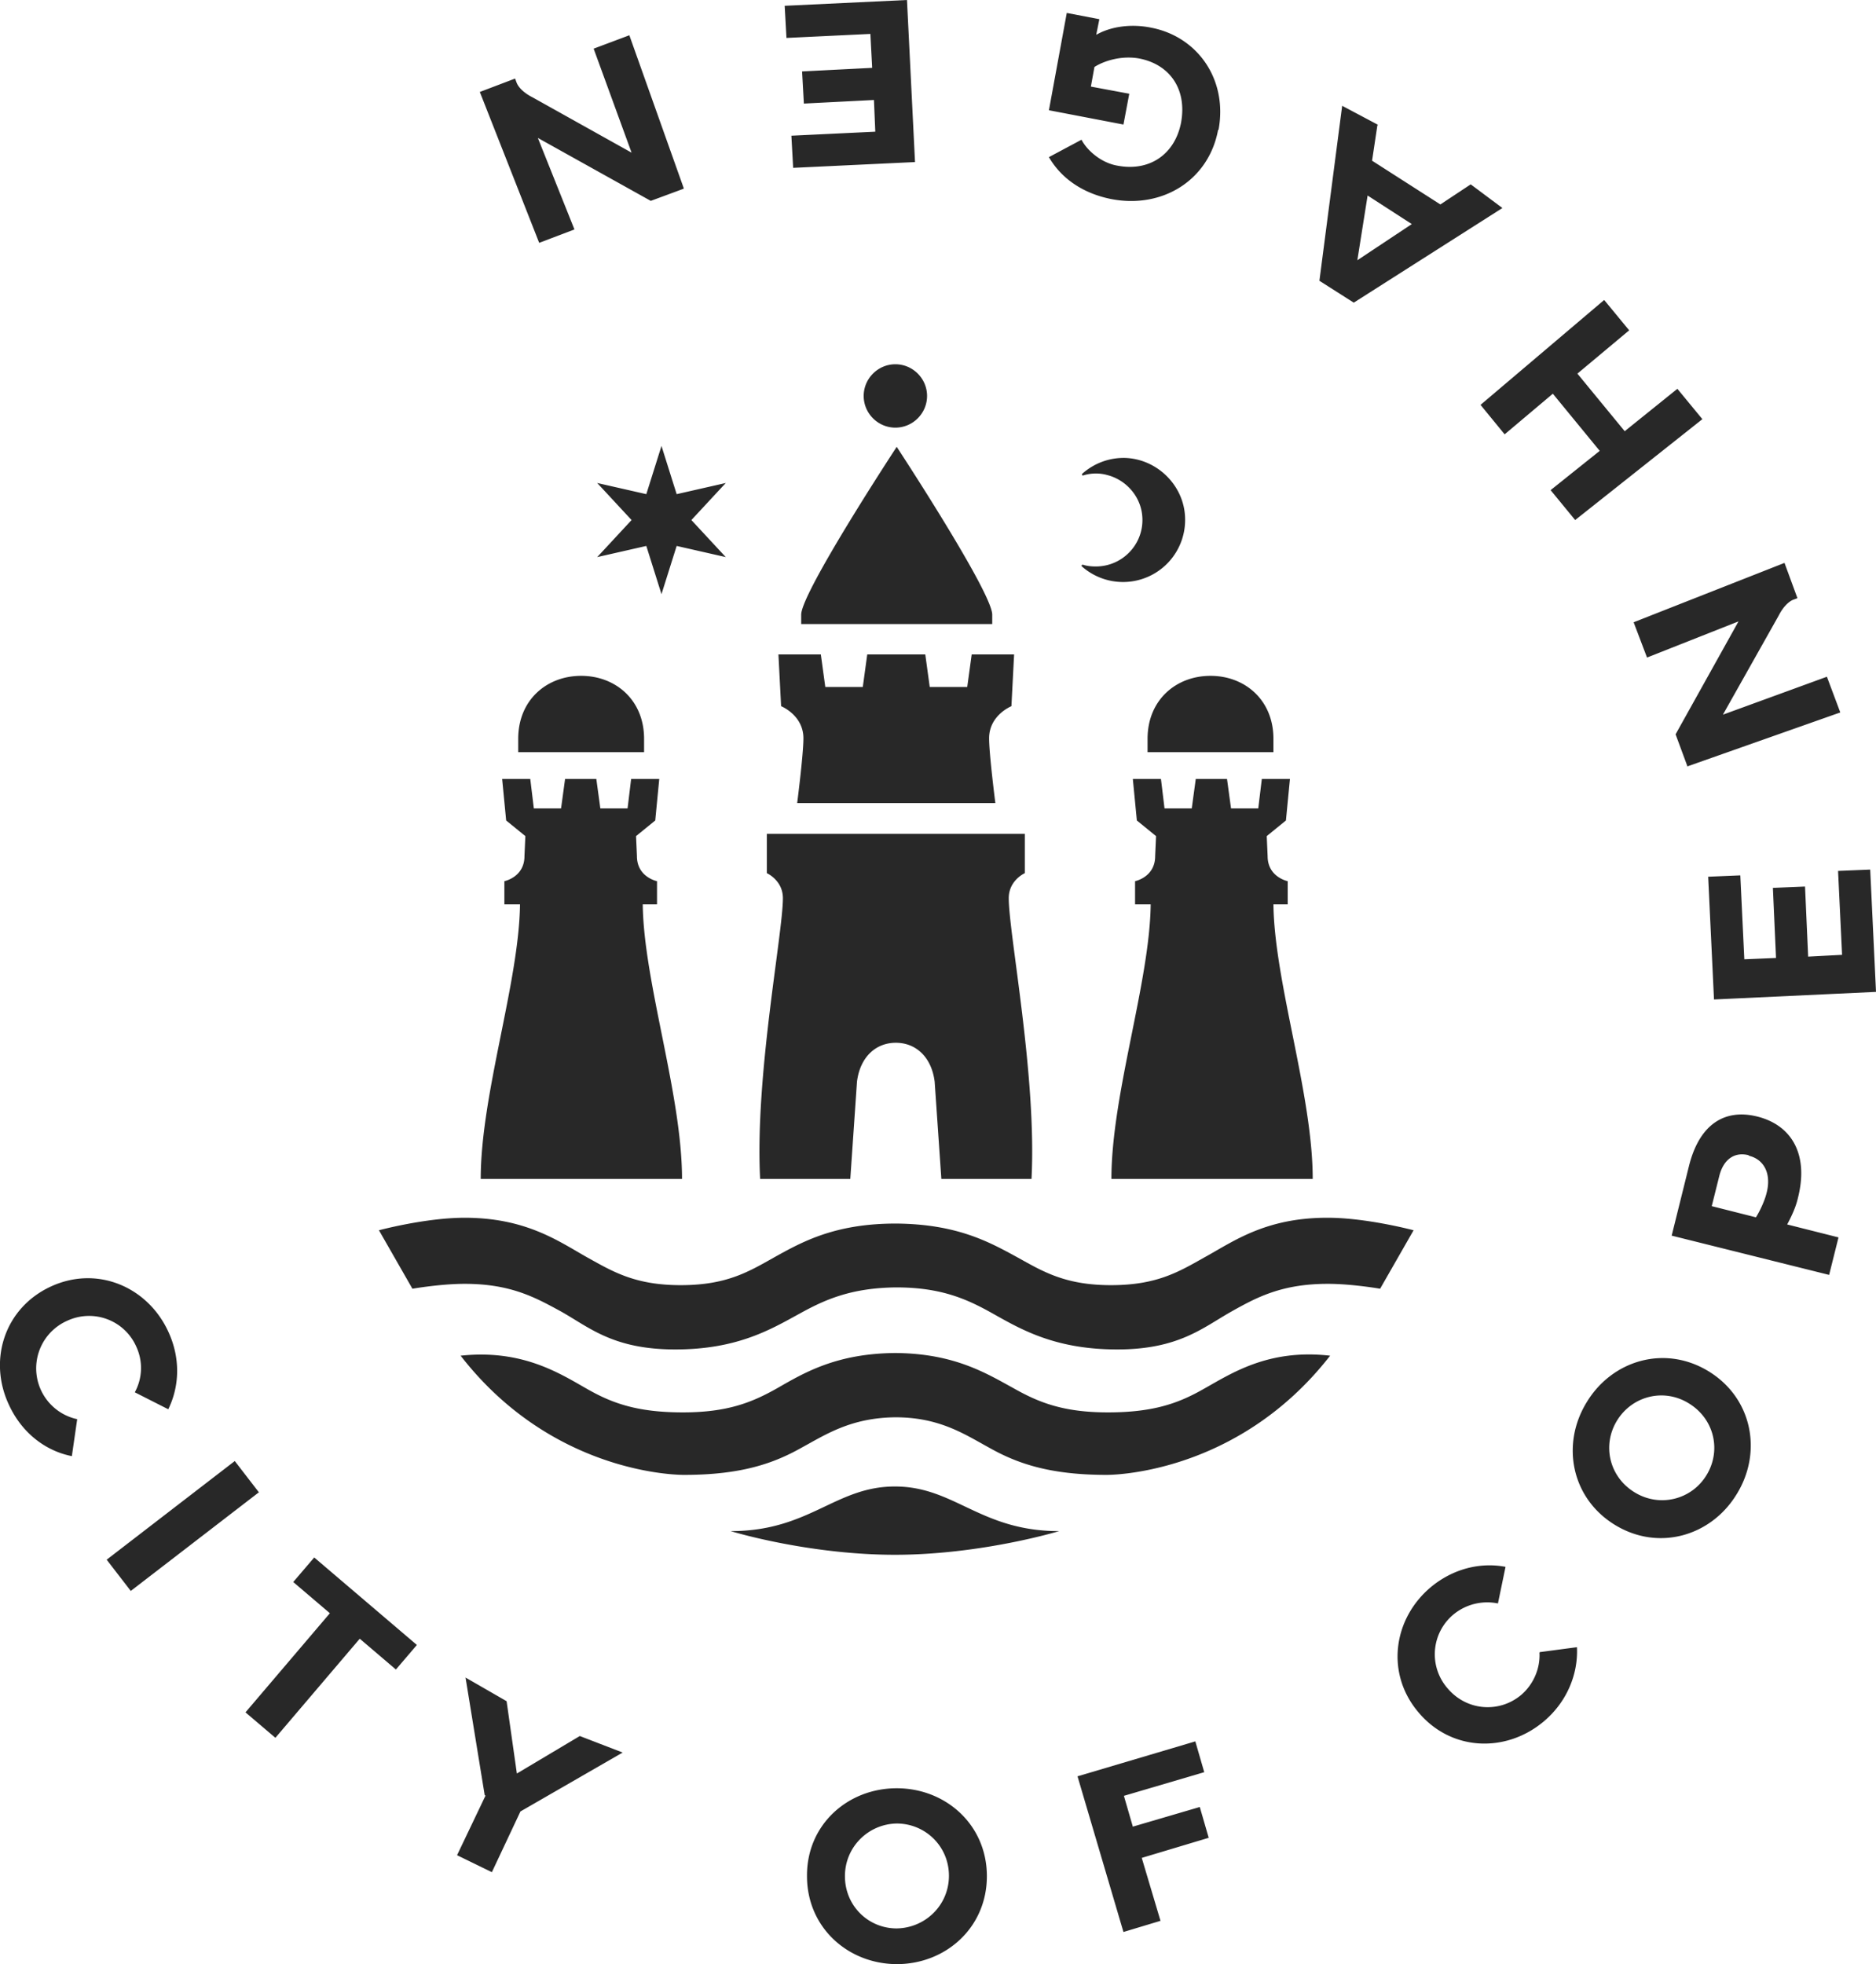
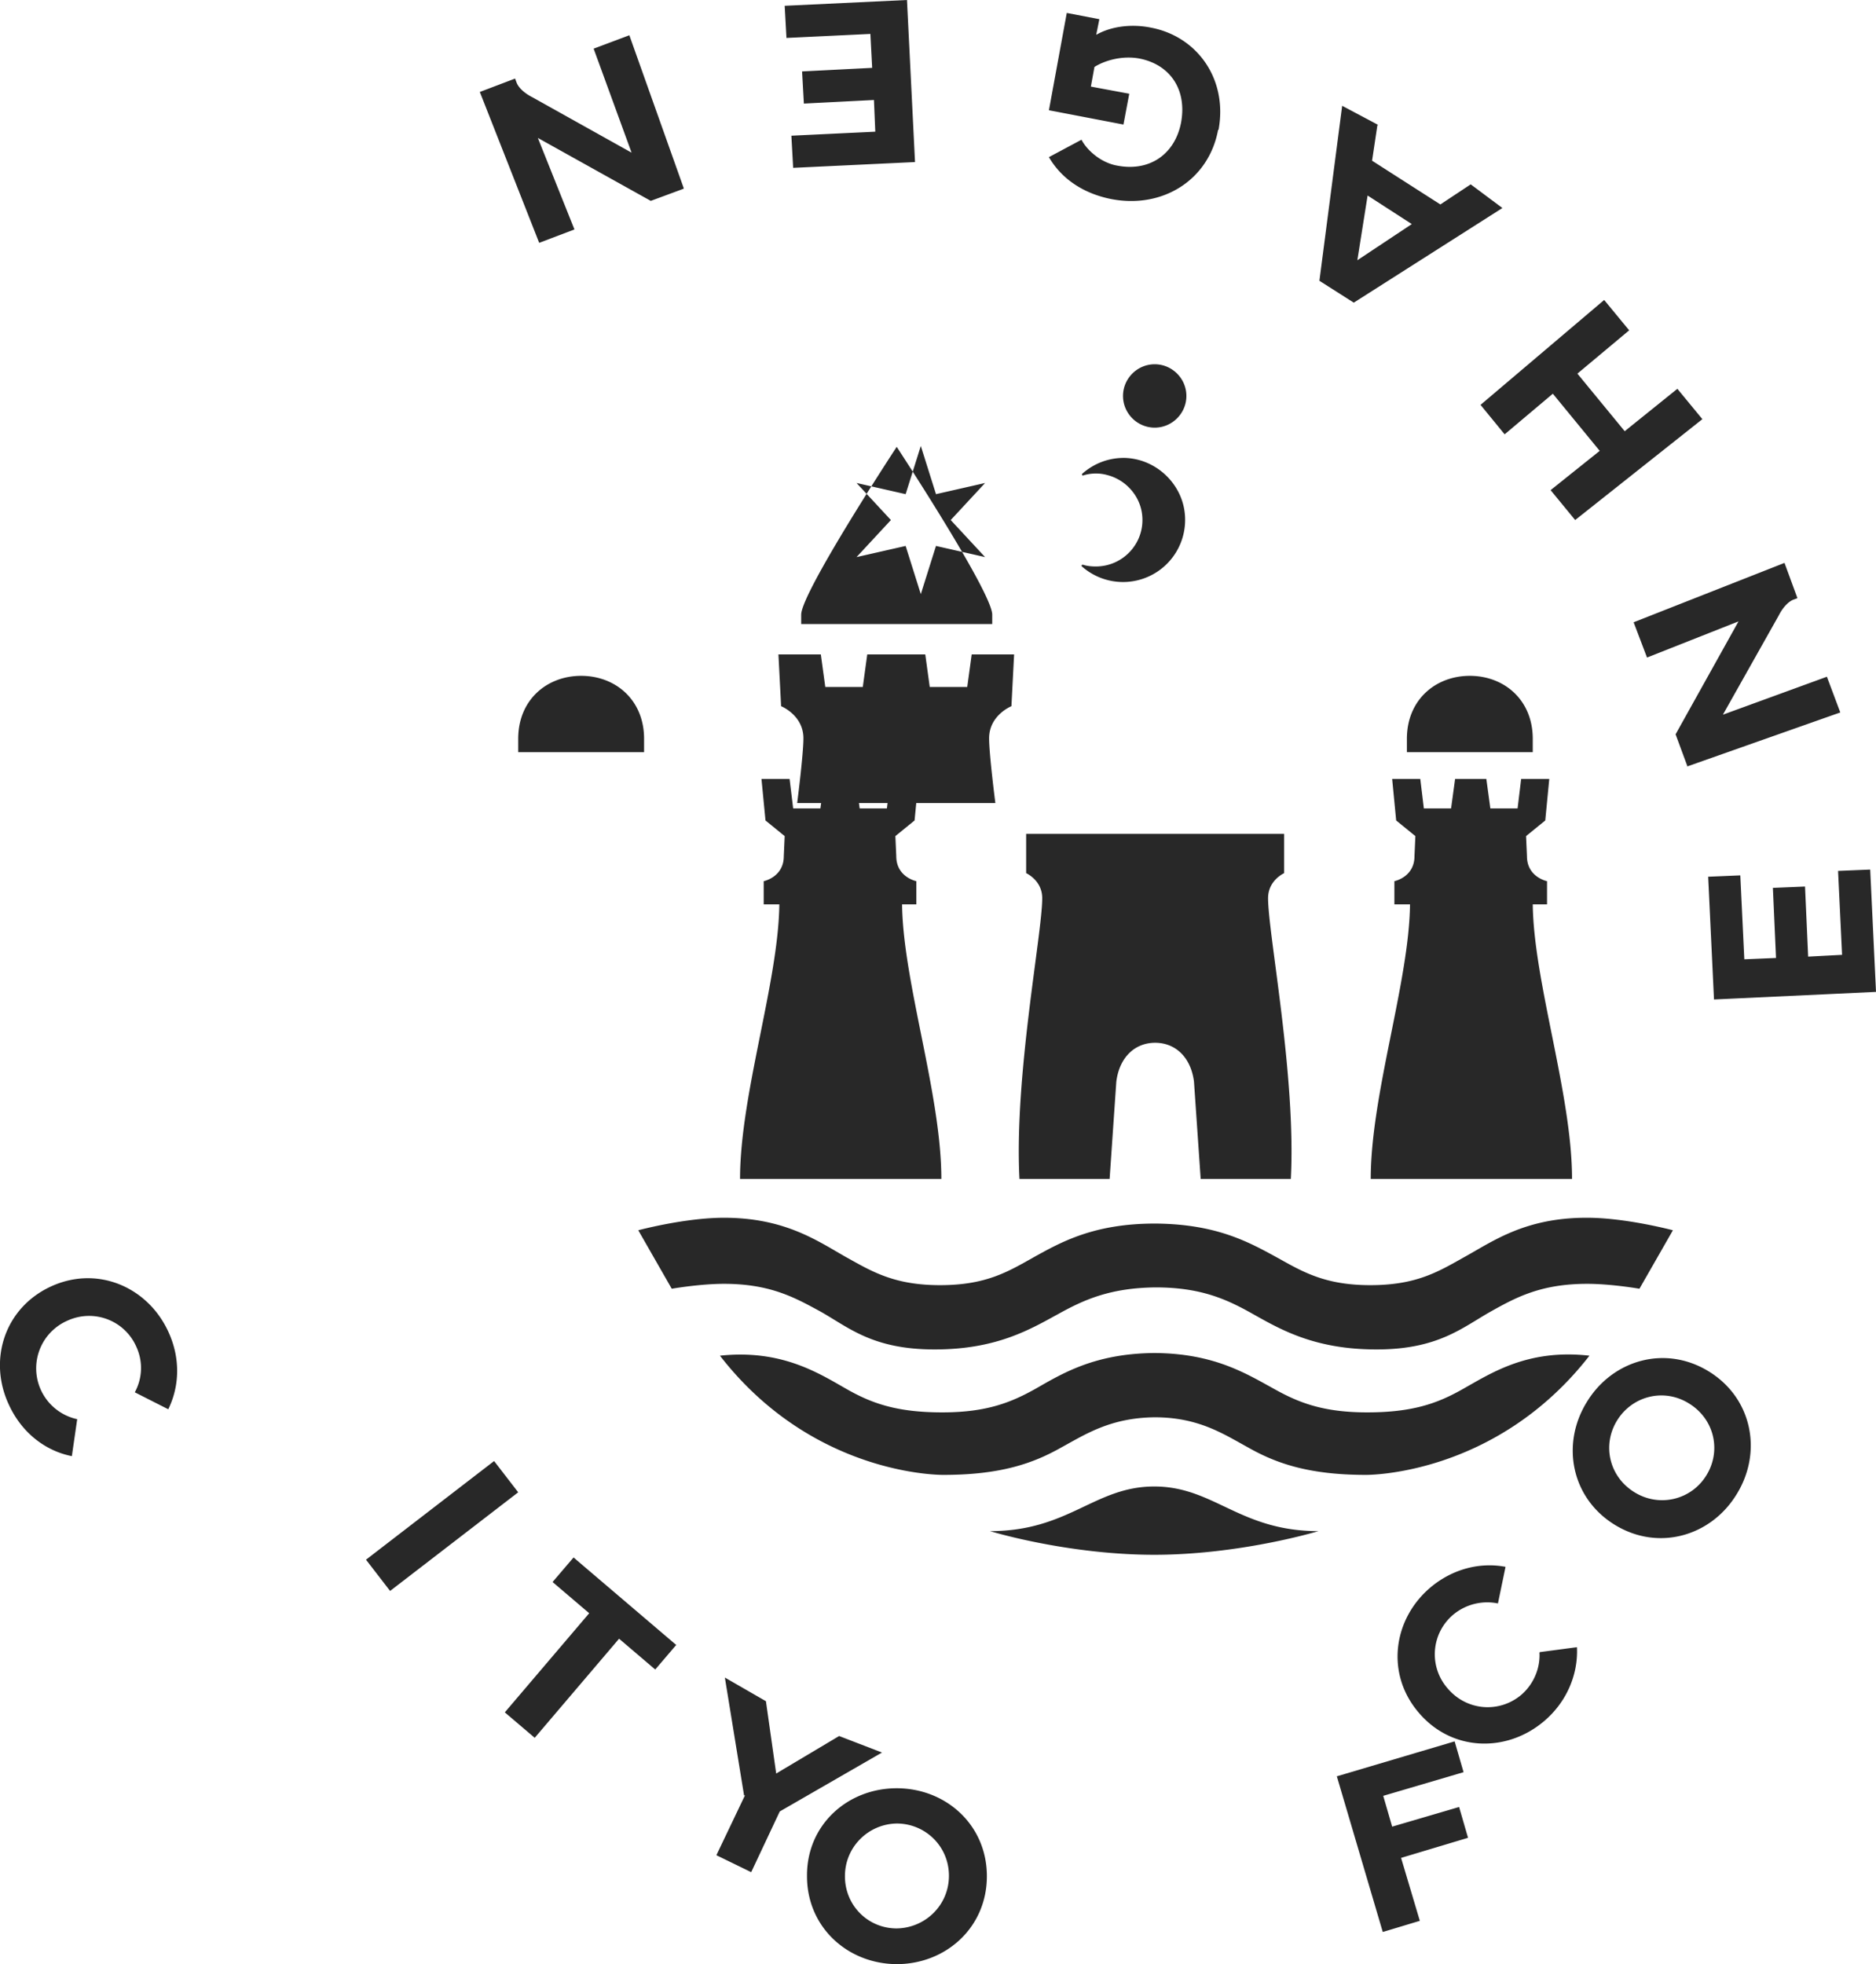
<svg xmlns="http://www.w3.org/2000/svg" viewBox="0 0 42.03 44">
-   <path d="M22.23 13.77v.21h-4.28v-.21c0-.5 2.14-3.76 2.14-3.76s2.14 3.26 2.14 3.76Zm3.02-3.51c-.39-.02-.74.12-1 .35-.02.02 0 .05.02.04.16-.05.35-.06.53-.01.4.1.71.43.78.83.11.65-.39 1.22-1.03 1.22-.1 0-.2-.01-.29-.04-.02 0-.04.02-.02.04a1.391 1.391 0 0 0 2.31-1.11c-.03-.7-.61-1.28-1.31-1.32m-2.94 7.73s-.14-1.09-.14-1.45c0-.52.5-.72.5-.72l.06-1.16h-.95l-.1.73h-.84l-.1-.73h-1.3l-.1.73h-.84l-.1-.73h-.95l.06 1.16s.5.2.5.72c0 .36-.14 1.45-.14 1.45h4.43Zm-7.87-1.14v-.3c0-.87-.64-1.41-1.41-1.41s-1.41.54-1.41 1.41v.3h2.81Zm8.56 1.83h-5.81v.88s.36.16.36.56c0 .8-.63 3.99-.51 6.29h2.02l.15-2.18c.07-.55.42-.87.87-.87s.8.32.87.87l.15 2.18h2.02c.12-2.3-.51-5.49-.51-6.29 0-.4.36-.56.36-.56v-.88m-2.19-9.81c0-.39-.32-.71-.71-.71s-.71.32-.71.71.32.71.71.71.71-.32.71-.71m-6.4 11.39h.35v-.52s-.45-.09-.45-.56l-.02-.45.43-.35.09-.93h-.63l-.08.66h-.61l-.09-.66h-.7l-.09.66h-.61l-.08-.66h-.63l.09.93.43.35-.02.45c0 .47-.45.56-.45.56v.52h.35c-.02 1.74-.88 4.26-.88 6.15h4.51c0-1.89-.86-4.41-.88-6.15Zm14.16-3.41v-.3c0-.87-.64-1.41-1.41-1.41s-1.41.54-1.41 1.41v.3h2.81Zm-.03 3.41h.35v-.52s-.45-.09-.45-.56l-.02-.45.43-.35.09-.93h-.63l-.08.66h-.61l-.09-.66h-.7l-.09.66h-.61l-.08-.66h-.63l.09.93.43.35-.02.45c0 .47-.45.56-.45.56v.52h.35c-.02 1.74-.88 4.26-.88 6.15h4.51c0-1.89-.86-4.41-.88-6.15Zm-14.02-9.19-1.1-.25.77.83-.77.83 1.1-.25.34 1.08.34-1.08 1.1.25-.77-.83.77-.83-1.1.25-.34-1.08-.34 1.08Zm15.25 16.21c-1.39 0-2.11.54-2.75.89-.57.32-1.06.62-2.09.62s-1.53-.31-2.09-.62c-.64-.35-1.36-.75-2.73-.76-1.37 0-2.1.41-2.73.76-.57.32-1.06.62-2.09.62s-1.53-.31-2.09-.62c-.64-.36-1.37-.89-2.75-.89-.88 0-1.92.28-1.92.28l.75 1.31s.63-.11 1.17-.11c1.04 0 1.59.31 2.16.62.64.36 1.17.85 2.56.85s2.14-.45 2.78-.8c.56-.31 1.15-.58 2.17-.59 1.02 0 1.6.27 2.17.59.64.36 1.4.8 2.78.8s1.92-.49 2.56-.85c.57-.32 1.13-.62 2.16-.62.54 0 1.17.11 1.17.11l.75-1.31s-1.05-.28-1.92-.28Zm-2.79 3.85c-.55.31-1.11.51-2.12.51s-1.56-.23-2.11-.54c-.62-.34-1.33-.78-2.65-.79-1.32.01-2.04.44-2.65.79-.55.31-1.1.54-2.11.54s-1.57-.2-2.12-.51c-.62-.35-1.46-.91-2.86-.76 2.11 2.72 5.01 2.67 5.01 2.67 1.28 0 2.01-.26 2.63-.61.55-.3 1.11-.67 2.1-.68.99 0 1.55.38 2.1.68.62.35 1.35.61 2.63.61 0 0 2.9.04 5.01-2.67-1.4-.16-2.23.41-2.86.76Zm-6.89 2.17c-1.34 0-1.91 1-3.68 1 .68.2 2.15.53 3.68.53 1.52 0 2.99-.33 3.68-.53-1.77 0-2.34-1-3.68-1Zm-14.79-.57.54.7-2.87 2.21-.54-.7 2.87-2.21Zm2.12 3.4-.81-.69.47-.55 2.3 1.96-.47.55-.81-.69-1.89 2.22-.67-.57 1.89-2.22Zm3.48 4.09-.43-2.64.92.53.23 1.62 1.41-.84.96.37-2.29 1.32-.64 1.36-.78-.38.64-1.34Zm13.29-.43 2.63-.78.2.69-1.8.53.2.69 1.5-.44.2.69-1.5.45.42 1.41-.83.25-1.03-3.49Zm13.3-12.1.39-1.57c.24-.96.82-1.28 1.52-1.11.78.19 1.17.85.92 1.83-.05.22-.16.44-.24.59l1.15.29-.21.84-3.53-.88Zm1.73-1.81c-.3-.08-.56.07-.66.46l-.17.68.99.25c.09-.14.2-.38.24-.55.11-.43-.06-.75-.4-.83ZM27.29 2.91c-.21 1.13-1.25 1.77-2.39 1.55-.61-.12-1.11-.44-1.4-.94l.73-.39c.13.25.45.52.8.58.72.14 1.29-.25 1.43-.96.14-.76-.26-1.31-.94-1.44-.39-.07-.78.05-1 .19l-.08.44.86.16-.13.69-1.67-.32.4-2.18.73.14-.07.35c.33-.19.79-.25 1.23-.16 1.04.2 1.72 1.16 1.51 2.29ZM36.5 7.4l-.56-.68-2.77 2.35.54.66 1.08-.91 1.05 1.28-1.1.88.55.67 2.85-2.26-.56-.68-1.18.95-1.06-1.29 1.16-.97ZM20.09 44c1.1 0 2.02-.82 2.02-1.97s-.92-1.97-2.02-1.97-2.02.82-2.01 1.97c0 1.15.92 1.97 2.02 1.97Zm-1.16-1.97c0-.66.53-1.17 1.16-1.18.64 0 1.17.51 1.17 1.17 0 .66-.53 1.17-1.17 1.18-.64 0-1.16-.51-1.16-1.17Zm18.88-24.85-.27-.73 1.41-2.53-2.05.81-.3-.79 3.38-1.33.29.79-.08.03c-.12.04-.25.18-.34.36l-1.25 2.22 2.33-.85.3.8-3.43 1.21Zm.59 5.2-.13-2.74.72-.03.09 1.88.71-.03-.07-1.57.72-.03.07 1.57.76-.04-.09-1.88.72-.03.13 2.74-3.63.17ZM30.88 2.8l-.81-.43-.51 3.92.77.49 3.33-2.12-.71-.53-.68.45-1.53-.98.12-.8Zm.75 2.22-1.22.81.23-1.45.99.64Zm7.28 28.45c.58-.94.35-2.15-.63-2.75-.98-.6-2.16-.25-2.73.69-.58.94-.35 2.15.63 2.75.98.6 2.16.25 2.73-.69Zm-2.29-.04c-.57-.35-.73-1.06-.39-1.61.34-.55 1.05-.73 1.61-.38.57.35.73 1.06.39 1.61-.33.54-1.04.73-1.61.38Zm-2.13 3.59c.02.35-.13.71-.41.95-.49.41-1.22.36-1.65-.15a1.16 1.16 0 0 1 .13-1.65c.29-.24.66-.32 1-.25l.17-.82c-.58-.11-1.19.05-1.68.46-.84.71-1.01 1.93-.27 2.8.74.88 1.97.91 2.81.2.51-.43.77-1.05.74-1.66l-.83.11ZM1.72 31.79a1.165 1.165 0 0 1-.22-2.2c.6-.28 1.29-.01 1.55.57.16.34.14.72-.03 1.03l.75.38c.26-.53.27-1.16 0-1.74-.46-1-1.59-1.49-2.63-1.01C.1 29.3-.27 30.47.2 31.47c.28.61.8 1.03 1.41 1.15l.12-.83ZM15.31 4.23l-.73.27-2.53-1.41.82 2.05-.79.3-1.33-3.38.79-.3.03.08c.04.12.18.25.36.34l2.22 1.24-.85-2.33.8-.3 1.22 3.43Zm5.2-.6-2.74.13-.04-.72 1.88-.09-.03-.71-1.57.08-.04-.72 1.57-.08-.04-.76-1.88.09-.04-.72L20.32 0l.18 3.63Z" style="fill:#282828" />
+   <path d="M22.23 13.77v.21h-4.28v-.21c0-.5 2.14-3.76 2.14-3.76s2.14 3.26 2.14 3.76Zm3.02-3.51c-.39-.02-.74.12-1 .35-.02.02 0 .05.02.04.16-.05.35-.06.53-.01.4.1.71.43.78.83.11.65-.39 1.22-1.03 1.22-.1 0-.2-.01-.29-.04-.02 0-.04.02-.02.04a1.391 1.391 0 0 0 2.31-1.11c-.03-.7-.61-1.28-1.31-1.32m-2.94 7.73s-.14-1.09-.14-1.45c0-.52.5-.72.5-.72l.06-1.16h-.95l-.1.73h-.84l-.1-.73h-1.3l-.1.73h-.84l-.1-.73h-.95l.06 1.16s.5.2.5.72c0 .36-.14 1.45-.14 1.45h4.43Zm-7.87-1.14v-.3c0-.87-.64-1.41-1.41-1.41s-1.41.54-1.41 1.41v.3h2.81Zm8.56 1.83v.88s.36.16.36.56c0 .8-.63 3.99-.51 6.29h2.02l.15-2.18c.07-.55.42-.87.87-.87s.8.32.87.87l.15 2.18h2.02c.12-2.3-.51-5.49-.51-6.29 0-.4.36-.56.36-.56v-.88m-2.19-9.81c0-.39-.32-.71-.71-.71s-.71.32-.71.71.32.71.71.71.71-.32.71-.71m-6.4 11.39h.35v-.52s-.45-.09-.45-.56l-.02-.45.43-.35.09-.93h-.63l-.08.66h-.61l-.09-.66h-.7l-.09.66h-.61l-.08-.66h-.63l.09.93.43.35-.02.45c0 .47-.45.56-.45.56v.52h.35c-.02 1.74-.88 4.26-.88 6.15h4.51c0-1.89-.86-4.41-.88-6.15Zm14.16-3.41v-.3c0-.87-.64-1.41-1.41-1.41s-1.41.54-1.41 1.41v.3h2.81Zm-.03 3.41h.35v-.52s-.45-.09-.45-.56l-.02-.45.43-.35.09-.93h-.63l-.08.66h-.61l-.09-.66h-.7l-.09.66h-.61l-.08-.66h-.63l.09.93.43.35-.02.45c0 .47-.45.56-.45.56v.52h.35c-.02 1.74-.88 4.26-.88 6.15h4.51c0-1.89-.86-4.41-.88-6.15Zm-14.02-9.19-1.1-.25.77.83-.77.83 1.1-.25.34 1.08.34-1.08 1.1.25-.77-.83.77-.83-1.1.25-.34-1.08-.34 1.08Zm15.25 16.21c-1.39 0-2.11.54-2.75.89-.57.32-1.06.62-2.09.62s-1.53-.31-2.09-.62c-.64-.35-1.36-.75-2.73-.76-1.37 0-2.1.41-2.73.76-.57.32-1.06.62-2.09.62s-1.53-.31-2.09-.62c-.64-.36-1.37-.89-2.75-.89-.88 0-1.92.28-1.92.28l.75 1.31s.63-.11 1.17-.11c1.04 0 1.59.31 2.16.62.64.36 1.17.85 2.56.85s2.14-.45 2.78-.8c.56-.31 1.15-.58 2.17-.59 1.02 0 1.6.27 2.17.59.64.36 1.4.8 2.78.8s1.92-.49 2.56-.85c.57-.32 1.13-.62 2.16-.62.54 0 1.17.11 1.17.11l.75-1.31s-1.05-.28-1.92-.28Zm-2.79 3.85c-.55.31-1.11.51-2.12.51s-1.56-.23-2.11-.54c-.62-.34-1.33-.78-2.65-.79-1.32.01-2.04.44-2.65.79-.55.31-1.1.54-2.11.54s-1.57-.2-2.12-.51c-.62-.35-1.46-.91-2.86-.76 2.11 2.72 5.01 2.67 5.01 2.67 1.28 0 2.01-.26 2.63-.61.55-.3 1.11-.67 2.1-.68.99 0 1.55.38 2.1.68.62.35 1.35.61 2.63.61 0 0 2.9.04 5.01-2.67-1.4-.16-2.23.41-2.86.76Zm-6.89 2.17c-1.34 0-1.91 1-3.68 1 .68.2 2.15.53 3.68.53 1.52 0 2.99-.33 3.68-.53-1.77 0-2.34-1-3.68-1Zm-14.79-.57.54.7-2.87 2.21-.54-.7 2.87-2.21Zm2.12 3.4-.81-.69.47-.55 2.3 1.96-.47.55-.81-.69-1.89 2.22-.67-.57 1.89-2.22Zm3.48 4.09-.43-2.64.92.53.23 1.62 1.41-.84.96.37-2.29 1.32-.64 1.36-.78-.38.64-1.34Zm13.29-.43 2.63-.78.2.69-1.8.53.2.69 1.5-.44.2.69-1.5.45.42 1.41-.83.25-1.03-3.49Zm13.3-12.1.39-1.57c.24-.96.82-1.28 1.52-1.11.78.19 1.17.85.92 1.83-.05.22-.16.44-.24.59l1.15.29-.21.84-3.53-.88Zm1.73-1.81c-.3-.08-.56.07-.66.46l-.17.68.99.25c.09-.14.2-.38.24-.55.11-.43-.06-.75-.4-.83ZM27.29 2.91c-.21 1.13-1.25 1.77-2.39 1.55-.61-.12-1.11-.44-1.4-.94l.73-.39c.13.25.45.52.8.58.72.14 1.29-.25 1.43-.96.14-.76-.26-1.31-.94-1.44-.39-.07-.78.05-1 .19l-.08.44.86.16-.13.69-1.67-.32.4-2.18.73.14-.07.35c.33-.19.79-.25 1.23-.16 1.04.2 1.72 1.16 1.51 2.29ZM36.5 7.4l-.56-.68-2.77 2.35.54.66 1.08-.91 1.05 1.28-1.1.88.55.67 2.85-2.26-.56-.68-1.18.95-1.06-1.29 1.16-.97ZM20.09 44c1.1 0 2.02-.82 2.02-1.97s-.92-1.97-2.02-1.97-2.02.82-2.01 1.97c0 1.15.92 1.97 2.02 1.97Zm-1.16-1.97c0-.66.53-1.17 1.16-1.18.64 0 1.17.51 1.17 1.17 0 .66-.53 1.17-1.17 1.18-.64 0-1.16-.51-1.16-1.17Zm18.88-24.85-.27-.73 1.41-2.53-2.05.81-.3-.79 3.38-1.33.29.79-.08.03c-.12.04-.25.18-.34.36l-1.25 2.22 2.33-.85.3.8-3.43 1.21Zm.59 5.2-.13-2.74.72-.03.09 1.88.71-.03-.07-1.57.72-.03.07 1.57.76-.04-.09-1.88.72-.03.13 2.74-3.63.17ZM30.88 2.8l-.81-.43-.51 3.92.77.49 3.33-2.12-.71-.53-.68.45-1.53-.98.12-.8Zm.75 2.22-1.22.81.23-1.45.99.64Zm7.28 28.45c.58-.94.35-2.15-.63-2.75-.98-.6-2.16-.25-2.73.69-.58.94-.35 2.15.63 2.75.98.6 2.16.25 2.73-.69Zm-2.29-.04c-.57-.35-.73-1.06-.39-1.61.34-.55 1.05-.73 1.61-.38.57.35.73 1.06.39 1.61-.33.54-1.04.73-1.61.38Zm-2.13 3.59c.02.35-.13.71-.41.95-.49.41-1.22.36-1.65-.15a1.16 1.16 0 0 1 .13-1.65c.29-.24.66-.32 1-.25l.17-.82c-.58-.11-1.19.05-1.68.46-.84.71-1.01 1.93-.27 2.8.74.88 1.97.91 2.81.2.51-.43.77-1.05.74-1.66l-.83.11ZM1.72 31.79a1.165 1.165 0 0 1-.22-2.2c.6-.28 1.29-.01 1.55.57.16.34.14.72-.03 1.03l.75.38c.26-.53.27-1.16 0-1.74-.46-1-1.59-1.49-2.63-1.01C.1 29.3-.27 30.47.2 31.47c.28.61.8 1.03 1.41 1.15l.12-.83ZM15.31 4.23l-.73.27-2.53-1.41.82 2.05-.79.3-1.33-3.38.79-.3.03.08c.04.12.18.25.36.34l2.22 1.24-.85-2.33.8-.3 1.22 3.43Zm5.2-.6-2.74.13-.04-.72 1.88-.09-.03-.71-1.57.08-.04-.72 1.57-.08-.04-.76-1.88.09-.04-.72L20.32 0l.18 3.63Z" style="fill:#282828" />
</svg>